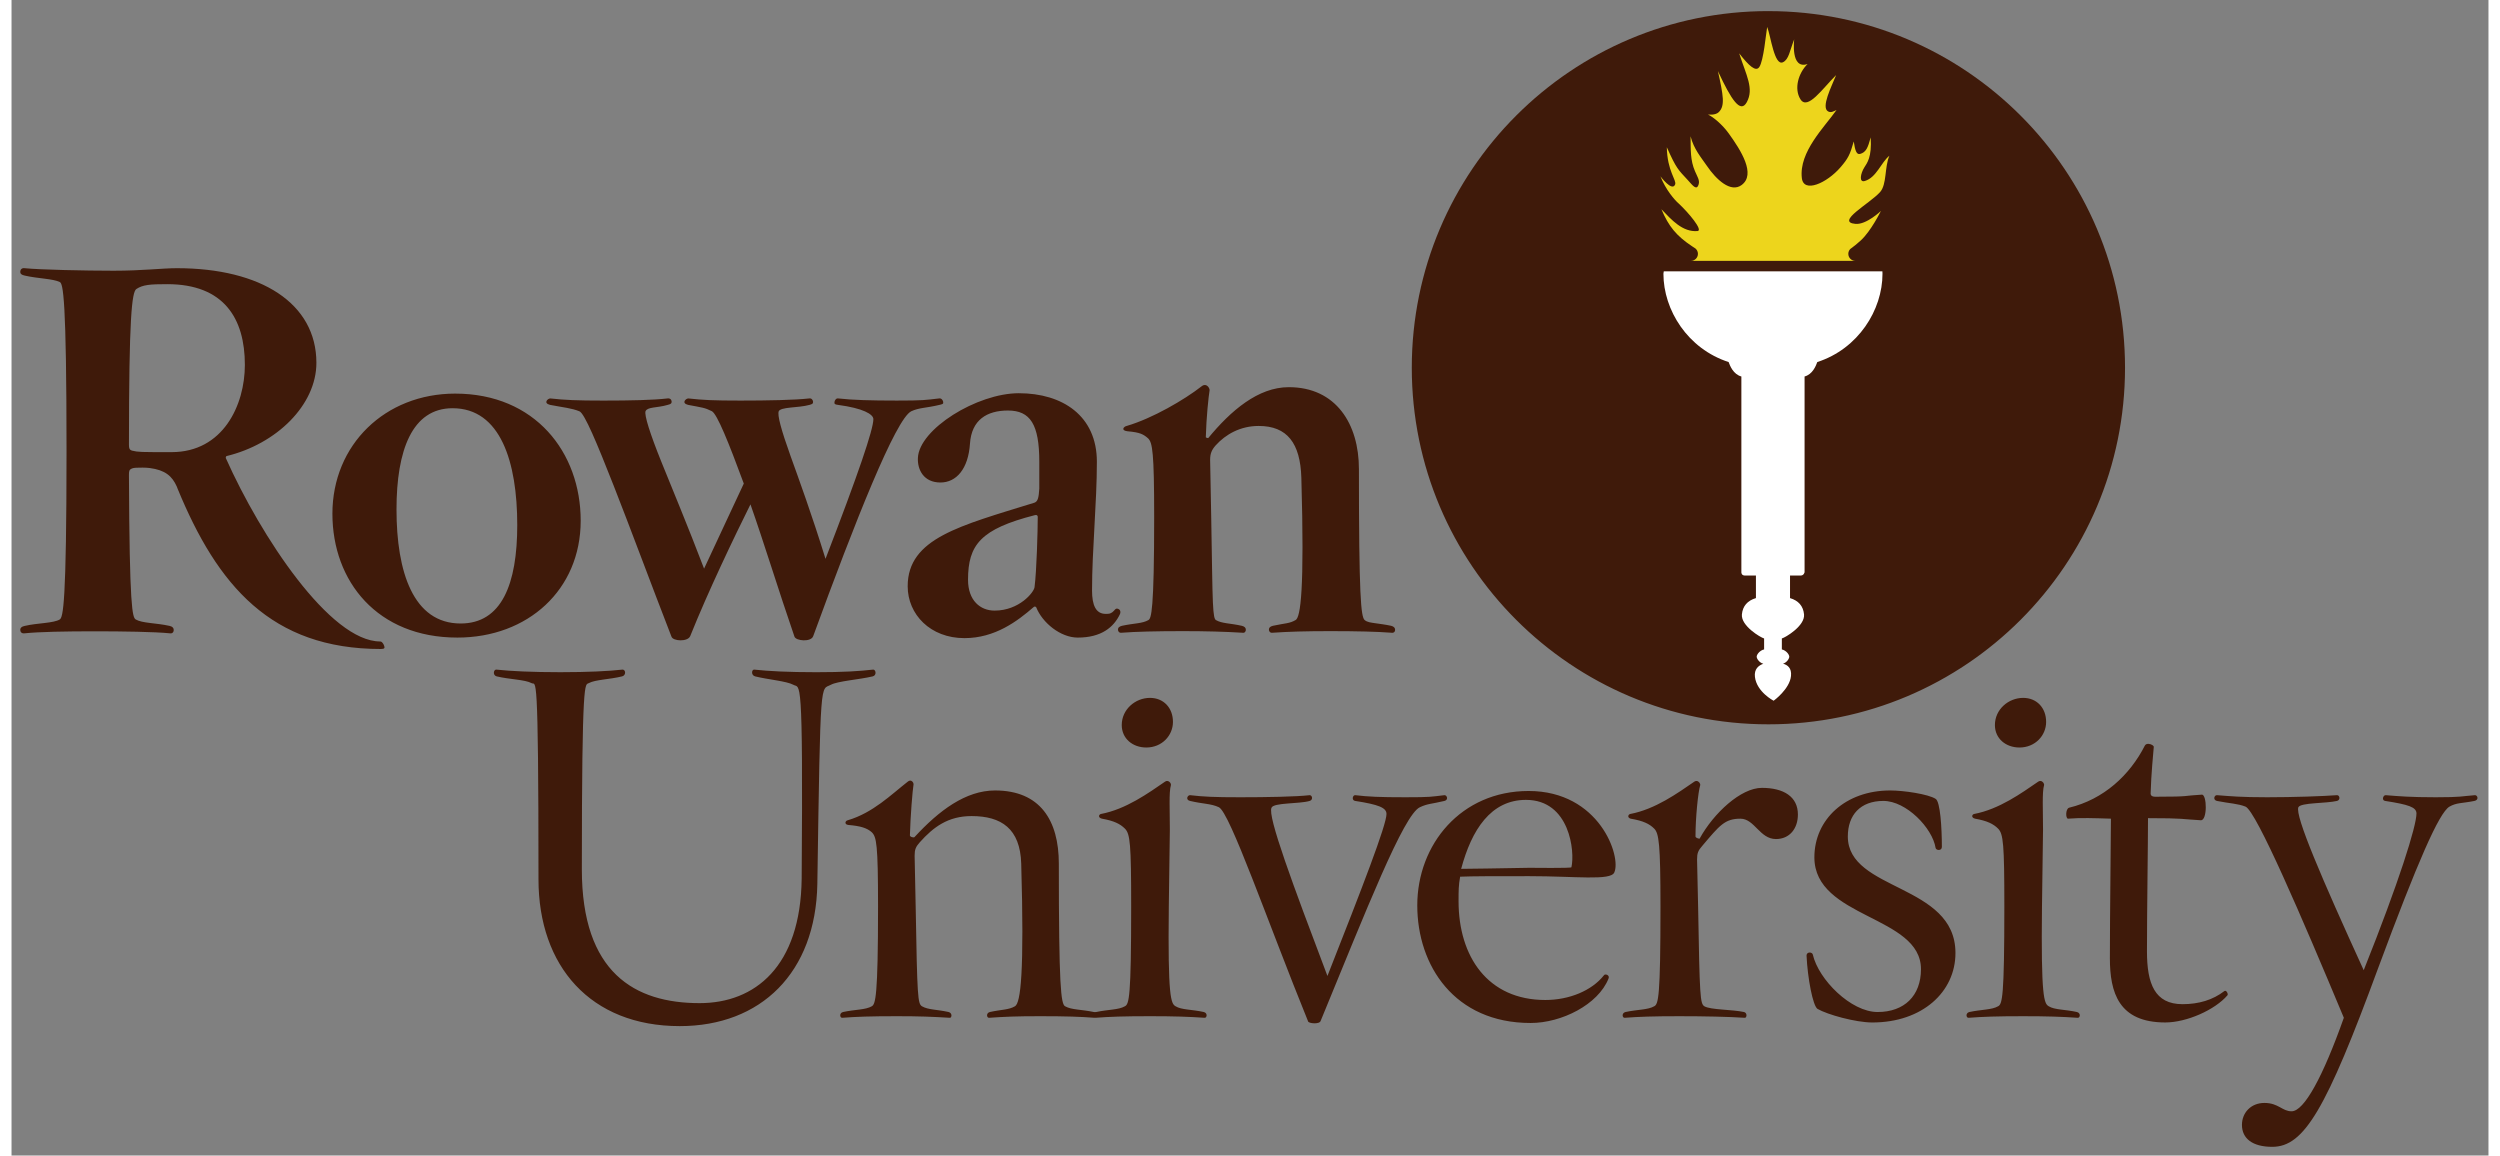
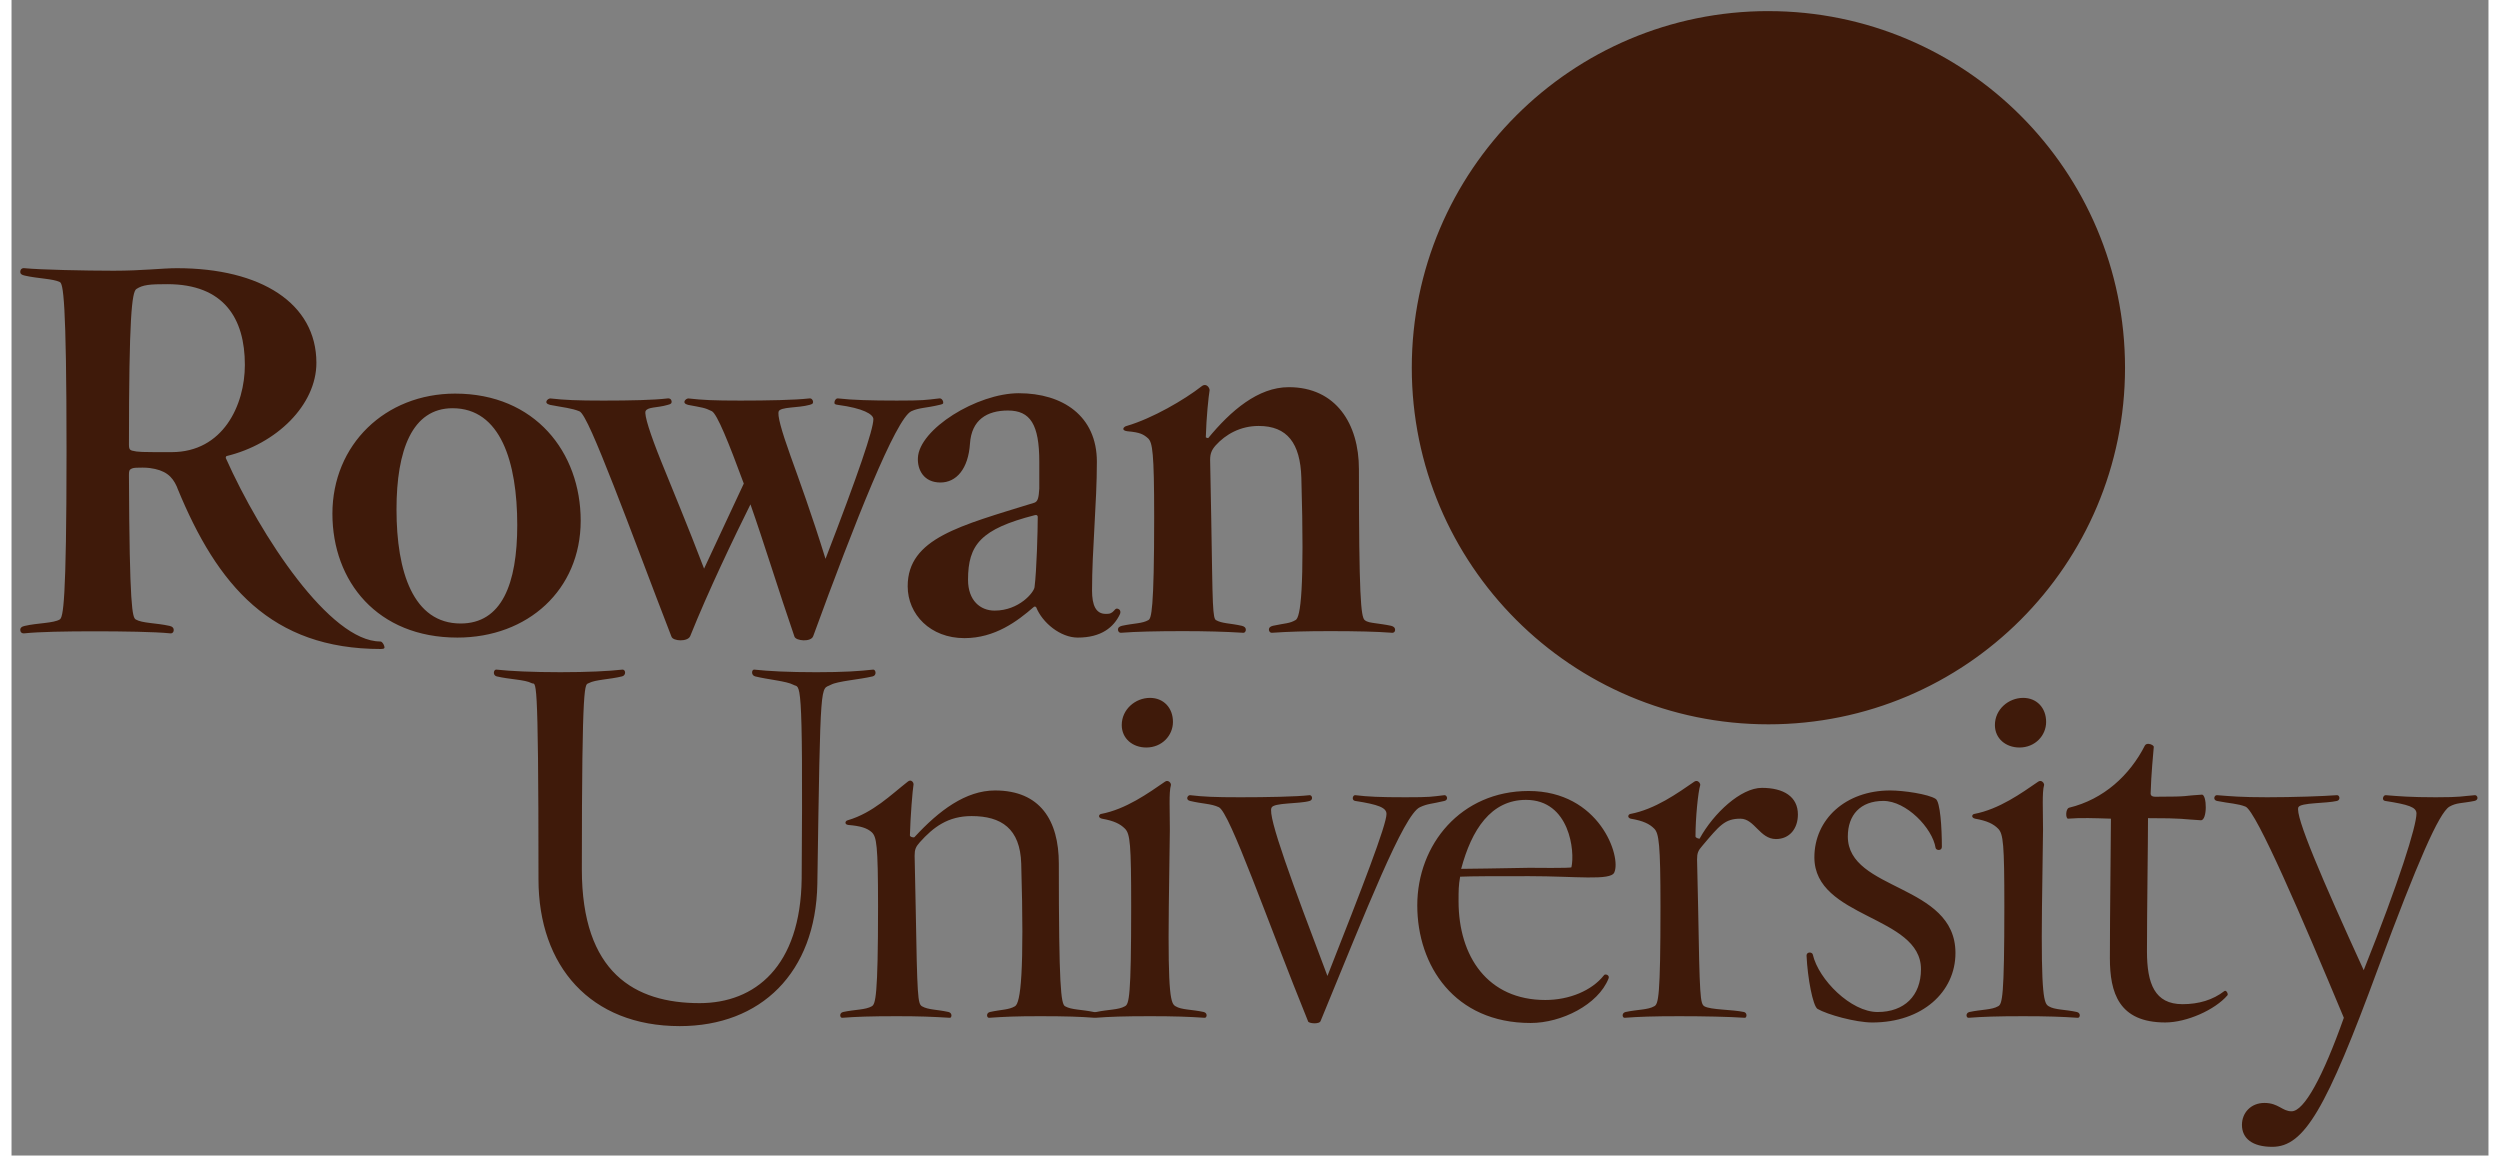
<svg xmlns="http://www.w3.org/2000/svg" height="114.63" width="248" viewBox="0 0 250 116.63">
  <rect x="0" y="0" width="250" height="116.63" fill="#808080" stroke="none" />
  <g transform="matrix(0.496 0 0 0.496 .881 1.12)">
    <path fill="#3f1a0a" d="m355.73 0c-40.079 0-72.568 32.488-72.568 72.566 0 40.079 32.488 72.568 72.568 72.568 40.078 0 72.568-32.489 72.568-72.568 0-40.074-32.49-72.562-72.57-72.562zm-323.84 52.316c-3.059 0-6.995 0.516-12.898 0.516-5.774 0-15.138-0.204-18.098-0.514-0.568-0.089-0.874 0.277-0.891 0.688-0.02 0.454 0.255 0.678 0.891 0.811 1.321 0.311 2.776 0.468 4.084 0.637 1.313 0.17 2.41 0.349 3.068 0.682 0.66 0.309 1.369 3.145 1.369 34.383 0 31.11-0.7 33.877-1.389 34.283-0.651 0.378-1.733 0.554-3.047 0.711-1.307 0.156-2.762 0.287-4.084 0.598-0.636 0.132-0.911 0.4-0.891 0.854 0.016 0.405 0.314 0.732 0.875 0.652 2.944-0.308 8.397-0.41 14.178-0.41 5.767 0 12.294 0.1 15.359 0.406 0.558 0.106 0.799-0.271 0.814-0.625 0.018-0.423-0.206-0.734-0.809-0.875-1.376-0.313-2.78-0.445-4.018-0.6-1.24-0.157-2.245-0.332-2.897-0.711-0.691-0.407-1.281-2.252-1.391-29.437 0-0.881 0.092-1.046 0.604-1.289 0.364-0.17 1.152-0.178 2.174-0.178 0.523 0 1.011 0.029 1.473 0.086 3.112 0.413 4.529 1.625 5.484 3.76l0.168 0.439c8.094 19.688 19.045 32.625 41.359 32.625 0.795 0 0.809-0.231 0.684-0.621-0.065-0.206-0.177-0.429-0.297-0.582-0.058-0.076-0.128-0.152-0.201-0.209-0.067-0.051-0.176-0.119-0.309-0.119-10.218 0-24.322-21.388-31.42-37.307-0.031-0.106-0.036-0.208 0.102-0.41 10.229-2.46 18.326-10.418 18.326-18.982 0-12.111-11.282-19.26-28.375-19.26zm-1.967 3.25c11.497 0 15.783 6.946 15.783 16.422 0 8.191-4.436 17.758-14.908 17.758-6.467 0-6.747-0.001-8.018-0.299-0.566-0.154-0.662-0.475-0.662-1.17 0-25.939 0.59-31.116 1.512-31.727 1.338-0.874 2.776-0.984 6.293-0.984zm211.09 20.524c-0.201 0.006-0.423 0.091-0.66 0.289-3.475 2.713-9.98 6.508-15.18 8.029-0.629 0.125-1.294 0.918 0.135 1.094 2.578 0.216 3.28 0.63 4.207 1.455 0.874 0.874 1.223 2.768 1.223 15.975 0 19.179-0.595 20.656-1.17 20.986-0.608 0.353-1.3 0.512-2.184 0.648-0.893 0.136-1.94 0.247-3.203 0.521-0.579 0.145-0.829 0.401-0.809 0.812 0.015 0.355 0.276 0.677 0.783 0.598 2.729-0.218 6.982-0.326 12.439-0.326 4.683 0 8.498 0.108 12.094 0.326 0.515 0.106 0.707-0.306 0.707-0.598 0-0.401-0.238-0.667-0.818-0.812-1.211-0.274-2.231-0.384-3.111-0.521-0.869-0.136-1.557-0.293-2.164-0.646-0.283-0.178-0.49-0.795-0.615-3.637-0.123-2.773-0.176-7.852-0.34-17.357l-0.22-11.61c0-1.218 0.285-1.997 1.131-2.947 2.031-2.247 5.019-3.949 8.75-3.949 5.809 0 8.465 3.51 8.68 10.516 0.66 22.901-0.169 28.432-1.168 28.977-0.619 0.362-1.139 0.519-1.815 0.652-0.699 0.137-1.55 0.247-2.811 0.521-0.579 0.145-0.827 0.399-0.807 0.811 0.017 0.355 0.275 0.677 0.781 0.6 3.165-0.218 6.656-0.326 11.678-0.326 5.434 0 9.568 0.104 12.404 0.322 0.529 0.104 0.798-0.183 0.818-0.545 0.018-0.412-0.23-0.716-0.809-0.861-1.264-0.274-2.313-0.384-3.205-0.521-0.881-0.135-1.661-0.194-2.189-0.654-0.757-0.656-1.162-4.848-1.162-30.729 0-9.17-4.662-16.654-14.273-16.654-6.256 0-11.803 4.792-16.393 10.361-0.057 0.003-0.145-0.006-0.238-0.035-0.094-0.027-0.173-0.067-0.254-0.135 0.108-4.028 0.552-8.226 0.773-9.578 0-0.394-0.404-1.074-1.006-1.055zm-37.805 1.668c-8.549 0-20.318 7.339-20.547 13.17-0.118 2.358 1.154 4.998 4.586 4.998 3.24 0 5.676-2.772 6.012-7.918 0.32-4.826 3.443-6.729 7.723-6.729 4.541 0 6.383 2.795 6.383 10.426v5.445c-0.114 1.713-0.239 2.634-1.006 2.889-3.801 1.176-7.298 2.217-10.408 3.262-3.116 1.047-5.856 2.103-8.125 3.316-4.548 2.433-7.242 5.519-7.242 10.418 0 5.745 4.623 10.559 11.545 10.559 6.231 0 10.787-3.46 14.074-6.309 0.174-0.173 0.399-0.147 0.537 0.039 1.249 3.136 4.936 6.16 8.451 6.16 4.807 0 7.314-2.115 8.566-4.729 0.201-0.351 0.112-0.794-0.084-0.959-0.225-0.19-0.619-0.367-0.932 0.016-0.06 0.053-0.267 0.331-0.484 0.486-0.457 0.322-0.623 0.359-1.383 0.359-2.011 0-2.775-1.787-2.775-4.748 0-8.309 0.984-17.788 0.984-26.205 0-9.375-7.01-13.947-15.875-13.947zm-114.7 0.078c-14.253 0-24.988 10.397-24.988 24.441 0 13.806 9.185 25.207 25.424 25.207 14.347 0 25.098-9.729 25.098-23.787 0-13.906-9.287-25.861-25.533-25.861zm77.81 0.976c-0.417 0.036-0.613 0.492-0.639 0.785-0.036 0.391 0.146 0.453 0.734 0.537 5.098 0.68 7.188 1.906 7.188 2.904 0 2.088-3.046 11.068-9.74 28.424-2.803-9.074-5.359-16.033-7.127-20.965-1.855-5.174-2.741-8.365-2.375-9.098 0.08-0.16 0.302-0.315 0.74-0.445 0.437-0.128 0.995-0.205 1.603-0.271 0.63-0.069 1.313-0.125 1.984-0.203 0.685-0.081 1.355-0.187 1.943-0.354 0.541-0.156 0.734-0.259 0.697-0.652-0.034-0.343-0.294-0.744-0.809-0.654-2.835 0.326-8.504 0.436-13.957 0.436-5.559 0-7.63-0.109-10.605-0.436-0.538 0-1.486 0.956-0.059 1.31 1.415 0.273 2.263 0.41 2.945 0.572 0.657 0.16 1.152 0.339 1.9 0.715 1.075 0.585 3.42 6.394 6.492 14.725-2.327 5.07-4.458 9.451-8.082 17.311-3.353-8.797-6.482-16.25-8.697-21.75-2.298-5.699-3.51-9.546-3.209-10.303 0.201-0.401 0.677-0.579 1.527-0.719 0.843-0.137 1.888-0.22 2.994-0.553 0.576-0.144 0.823-0.284 0.783-0.707-0.039-0.403-0.362-0.688-0.898-0.598-2.725 0.325-7.406 0.434-12.967 0.434-5.448 0-7.846-0.111-10.822-0.438-0.54 0-1.486 0.956-0.061 1.31 1.421 0.274 2.522 0.439 3.465 0.617 0.935 0.178 1.712 0.365 2.506 0.684 1.044 0.379 3.59 6.515 6.996 15.17 3.361 8.54 7.486 19.71 11.748 30.693 0.311 0.932 3.277 1.096 3.809-0.096 3.604-9.008 8.956-20.177 12.264-26.82 2.682 7.585 5.765 17.66 8.953 26.908 0.299 0.896 3.4 1.161 3.82-0.105 8.458-23.17 16.825-44.294 19.963-45.758 0.783-0.364 1.517-0.525 2.412-0.674 0.909-0.15 1.954-0.287 3.33-0.621 0.592-0.147 0.805-0.169 0.746-0.586-0.052-0.355-0.351-0.808-0.846-0.723-2.831 0.326-3.158 0.436-8.602 0.436-5.326 0-9.027-0.109-11.859-0.432-0.069-0.014-0.132-0.017-0.191-0.012zm-78.344 2c9.751 0 13.159 10.919 13.16 23.76 0 12.051-3.179 20.045-11.52 20.045-9.644 0-13.051-10.486-13.051-23.213 0-12.063 3.184-20.592 11.41-20.592zm118.78 21.736c0.203 0.035 0.295 0.193 0.295 0.385 0 2.618-0.216 10.909-0.652 14.289-0.093 1.013-3.1 4.773-8.137 4.773-2.89 0-5.398-2.044-5.398-6.273 0-7.138 2.581-10.341 13.652-13.166 0.093-0.018 0.173-0.02 0.24-0.008zm-109.91 31.45c-0.533 0-0.746 1.168 0.104 1.381 2.659 0.638 5.74 0.638 7.123 1.383 0.851 0.531 1.383-4.113 1.383 39.906 0 17.65 10.563 29.877 28.746 29.877 16.48 0 27.68-10.844 27.998-28.92 0.639-42.957 0.638-39.375 2.764-40.545 1.383-0.745 5.852-1.063 8.508-1.701 0.851-0.212 0.637-1.381 0.105-1.381-2.872 0.318-5.955 0.531-11.59 0.531-5.742 0-9.675-0.213-12.652-0.531-0.533 0-0.639 1.17 0.213 1.383 2.551 0.638 6.38 0.956 7.762 1.701 1.382 0.851 2.021-3.264 1.701 39.48-0.213 17.863-9.498 25.307-20.77 25.307-13.187 0-23.961-6.167-23.961-27.221 0-39.555 0.64-37.463 1.383-37.887 1.382-0.745 4.254-0.745 6.807-1.383 0.851-0.213 0.744-1.381 0.105-1.381-2.87 0.318-7.018 0.529-12.654 0.529-5.741 0-10.098-0.211-13.074-0.529zm133.04 5.756c-2.978 0-5.742 2.338-5.742 5.527 0 2.765 2.232 4.572 4.996 4.572 3.191 0.001 5.424-2.445 5.424-5.209 0-2.871-1.913-4.891-4.678-4.891zm177.68 0c-2.977 0-5.742 2.338-5.742 5.527 0 2.765 2.234 4.572 4.998 4.572 3.192 0.001 5.424-2.445 5.424-5.209 0-2.871-1.915-4.891-4.68-4.891zm25.562 9.357c-0.318-0.026-0.626 0.059-0.785 0.338-3.082 6.061-8.398 10.951-15.416 12.652-0.746 0.212-0.746 2.232-0.215 2.232 2.553-0.213 5.425-0.104 8.721 0 0 3.404-0.213 19.673-0.213 28.393 0 7.016 1.808 13.076 11.27 13.076 4.361 0 10.102-2.55 12.654-5.527 0.213-0.215-0.213-1.169-0.639-0.854-2.339 1.807-5.211 2.66-8.508 2.66-5.636 0-7.231-4.147-7.231-10.74 0-8.293 0.213-22.117 0.213-27.113 7.552 0 6.799 0.214 10.732 0.426 1.382 0.108 1.275-5.317 0.211-5.209-3.934 0.211-2.011 0.424-9.453 0.424-0.746 0-0.957-0.319-0.957-0.637 0.107-3.934 0.532-8.188 0.637-9.465 0.066-0.265-0.491-0.614-1.022-0.656zm-252.06 7.475c-0.14 0.009-0.291 0.068-0.451 0.201-3.403 2.658-7.125 6.378-12.229 7.867-0.531 0.108-0.744 0.849 0.105 0.957 2.551 0.212 3.83 0.637 4.785 1.486 0.957 0.958 1.275 2.342 1.275 15.1 0 18.502-0.531 19.887-1.275 20.311-1.275 0.746-3.404 0.639-5.85 1.168-0.849 0.214-0.636 1.278-0.105 1.174 2.66-0.213 5.742-0.322 11.059-0.322 4.572 0 7.231 0.109 10.74 0.322 0.424 0.104 0.637-0.96-0.213-1.174-2.339-0.529-4.148-0.422-5.422-1.168-0.851-0.531-0.959-1.809-1.277-20.311l-0.213-10.312c0-1.275 0.214-1.809 1.064-2.764 2.765-3.085 5.74-5.316 10.525-5.316 6.059 0 9.891 2.552 10.102 9.674 0.639 22.117-0.107 28.394-1.277 29.029-1.275 0.746-2.658 0.639-5.102 1.168-0.851 0.214-0.64 1.278-0.107 1.174 3.084-0.213 5.42-0.322 10.312-0.322 5.317-0.001 8.294 0.107 11.061 0.32 0.041 0.008 0.097-0.004 0.148-0.01 0.035 0.002 0.082 0.015 0.109 0.01 2.765-0.213 5.742-0.32 11.061-0.32 4.892 0 7.974 0.107 11.059 0.32 0.533 0.104 0.744-0.958-0.107-1.172-2.337-0.529-4.572-0.424-5.742-1.17-0.955-0.531-1.595-1.807-1.381-20.309l0.213-15.629c0-3.829-0.212-7.657 0.213-9.039 0.106-0.426-0.534-1.171-1.17-0.744-3.403 2.338-7.974 5.638-13.078 6.594-0.426 0.106-0.64 0.742 0.211 0.955 2.444 0.429 3.721 1.063 4.676 2.022 1.066 1.063 1.277 3.084 1.277 15.842 0 18.502-0.424 19.885-1.277 20.309-1.274 0.746-3.4 0.641-5.844 1.17-0.152-0.004-0.236 0.01-0.359 0.014-0.045-0.003-0.067-0.011-0.115-0.014-2.444-0.529-4.573-0.424-5.848-1.17-0.851-0.424-1.277-4.039-1.277-29.027 0-8.824-3.827-14.887-12.971-14.887-5.955 0-11.377 4.042-16.375 9.465-0.105 0.211-0.957-0-0.957-0.318 0.106-3.934 0.531-9.146 0.744-10.422 0-0.319-0.298-0.756-0.717-0.73zm160.08 0.076c-0.148-0.016-0.309 0.016-0.469 0.123-3.402 2.338-7.974 5.638-13.076 6.594-0.424 0.106-0.638 0.742 0.105 0.955 2.55 0.429 3.829 1.063 4.783 2.022 0.959 0.955 1.279 3.084 1.279 15.842 0 18.502-0.427 19.885-1.279 20.309-1.275 0.746-3.403 0.641-5.848 1.17-0.85 0.214-0.638 1.276-0.107 1.172 2.767-0.213 5.743-0.32 11.061-0.32 4.892 0 10.208 0.107 13.291 0.32 0.422 0.104 0.636-0.958-0.105-1.172-2.447-0.529-6.807-0.424-8.082-1.17-0.85-0.531-0.957-1.807-1.273-20.309l-0.213-9.568c0-1.275 0.212-1.81 1.062-2.768 3.508-4.146 4.571-5.527 7.76-5.527 2.871 0 3.938 4.144 7.231 4.144 2.766 0.001 4.467-2.123 4.467-4.994 0-3.616-2.871-5.422-7.336-5.422-4.253 0-9.783 5.103-12.654 10.312 0 0.104-0.85-0.108-0.85-0.424 0-3.831 0.532-9.04 0.957-10.422 0.078-0.32-0.259-0.818-0.703-0.867zm69.975 0c-0.148-0.016-0.307 0.016-0.467 0.123-3.402 2.338-7.976 5.638-13.078 6.594-0.426 0.106-0.639 0.742 0.211 0.955 2.445 0.429 3.725 1.063 4.68 2.022 1.063 1.063 1.275 3.084 1.275 15.842 0 18.502-0.423 19.885-1.275 20.309-1.275 0.746-3.404 0.641-5.85 1.17-0.849 0.214-0.636 1.276-0.105 1.172 2.763-0.213 5.741-0.32 11.059-0.32 4.89 0 7.972 0.107 11.057 0.32 0.532 0.104 0.745-0.958-0.105-1.172-2.339-0.529-4.572-0.424-5.742-1.17-0.958-0.531-1.595-1.807-1.379-20.309l0.213-15.629c0-3.829-0.213-7.657 0.209-9.039 0.08-0.32-0.258-0.818-0.701-0.867zm-30.617 1.93c-9.04 0-15.418 5.851-15.418 13.611 0 12.441 21.691 11.805 21.691 22.758 0 5.422-3.404 8.715-8.826 8.715-5.423 0-12.013-6.592-13.184-11.693-0.106-0.533-1.275-0.639-1.275 0.213 0.213 4.57 1.274 10.206 2.228 10.844 2.023 1.169 7.766 2.766 11.168 2.766 10.102-0.002 16.906-6.17 16.906-14.143 0-14.142-21.902-12.547-21.902-23.711 0-4.36 2.551-7.231 7.231-7.231 4.676 0 9.993 5.528 10.631 9.568 0.106 0.532 1.275 0.641 1.275-0.213 0-3.827-0.32-9.248-1.275-9.779-1.488-0.959-6.485-1.705-9.25-1.705zm-73.578 0.107c-13.716 0-22.646 10.847-22.646 23.285 0 12.229 7.548 23.924 23.072 23.924 6.273 0 13.717-3.72 15.844-9.037 0.317-0.742-0.746-1.064-0.959-0.639-2.444 3.085-7.015 4.996-11.906 4.996-11.697 0-17.652-8.824-17.652-20.096 0-2.231 0-3.187 0.32-4.994 2.657-0.107 6.697-0.107 14.035-0.107 9.461 0 16.584 0.956 17.33-0.744 1.487-3.188-2.977-16.588-17.438-16.588zm-68.891 0.85c-0.531 0-0.955 0.959 0 1.172 2.659 0.636 4.254 0.53 5.85 1.275 2.232 0.955 9.887 23.177 18.18 43.594 0.108 0.427 2.339 0.64 2.551-0.105 9.359-22.755 16.91-41.998 20.205-43.486 1.594-0.746 2.339-0.641 4.996-1.277 0.852-0.213 0.532-1.172 0-1.172-2.766 0.319-2.657 0.426-7.975 0.426-5.209 0-7.551-0.106-10.207-0.426-0.532 0-0.745 1.065 0 1.172 4.784 0.744 6.381 1.382 6.381 2.658 0 2.232-4.893 14.885-12.018 32.961-7.124-18.82-12.228-32.536-11.377-34.238 0.425-1.062 5.636-0.745 7.764-1.381 0.743-0.213 0.53-1.172 0-1.172-2.658 0.319-8.935 0.426-14.143 0.426-5.318 0-7.443-0.106-10.207-0.426zm208.95 0c-0.531 0-0.849 0.959 0 1.172 2.659 0.531 4.256 0.53 5.852 1.168 2.231 1.063 11.375 22.329 19.988 42.959-4.254 12.012-8.081 19.031-10.633 19.031-1.913 0-2.658-1.701-5.531-1.701-2.765 0-4.57 2.02-4.57 4.465 0 2.765 2.127 4.467 6.168 4.467 6.485 0 10.948-7.551 21.584-36.471 7.973-21.479 12.334-31.475 14.461-32.75 1.488-0.849 2.443-0.637 5.104-1.168 0.955-0.213 0.637-1.172 0.105-1.172-2.766 0.213-2.658 0.426-7.977 0.426-5.21 0-7.547-0.213-10.205-0.426-0.531 0-0.853 1.065-0.107 1.172 4.784 0.744 6.379 1.276 6.379 2.551 0 2.552-3.508 13.823-10.736 31.898-8.507-18.607-14.037-31.473-13.293-33.174 0.532-0.956 5.634-0.744 7.871-1.275 0.742-0.213 0.527-1.172 0-1.172-2.766 0.213-8.933 0.426-14.25 0.426-5.318 0-7.444-0.213-10.209-0.426zm-140.59 0.959c8.931 0 9.992 10.526 9.25 13.715-0.107 0.213-7.871 0.107-8.613 0.107-6.805 0.104-11.164 0.213-13.822 0.213 2.126-7.974 6.062-14.035 13.186-14.035z" />
-     <path fill="#edd51c" d="m371.99 49.396c0 0.787 0.638 1.426 1.425 1.426h-33.451c0.788 0 1.425-0.639 1.425-1.426 0-0.443-0.201-0.839-0.518-1.099l-0.688-0.451c-3.169-2.113-4.747-4.018-6.228-7.53 2.083 2.186 4.314 4.689 7.343 4.443 1.237-0.098-1.86-3.79-3.845-5.623-0.755-0.639-2.643-2.797-3.697-5.52 0 0 2.379 3.209 2.991 1.668 0.354-0.883-1.604-2.682-1.69-7.581 1.987 4.437 2.317 4.563 4.27 6.685 0.933 1.012 1.809 2.289 2.218 0.828 0.231-0.82-0.279-1.518-0.755-2.633-0.97-2.264-0.86-4.313-0.899-7.108 0.655 2.611 2.172 4.33 3.339 6.04 1.906 2.793 4.825 5.497 7.033 3.888 2.998-2.188-0.146-7.097-2.62-10.528-1.278-1.772-3.119-3.323-4.218-3.83 0 0 1.496 0.209 2.203-0.485 1.312-1.291 0.933-3.369-0.176-8.358 2.745 5.91 4.594 8.688 5.877 6.333 1.504-2.76-0.089-5.412-1.549-9.941 2.02 2.597 3.386 3.807 4.09 2.796 0.889-1.282 1.361-6.8 1.608-8.169 0.731 1.816 1.453 8.036 3.225 7.178 1.194-0.58 1.362-2.321 2.279-4.661 0 0-0.808 6.226 2.718 5.028-1.908 1.876-2.773 5.044-1.461 7.162 1.462 2.357 4.508-2.192 7.274-4.911-0.938 2.336-3.141 6.611-1.62 7.402 0.602 0.311 1.081-0.022 1.699-0.295-2.426 3.453-7.678 8.517-7.059 13.853 0.363 3.136 5.072 1.044 7.869-2.198 1.534-1.78 1.928-2.542 2.695-5.254 0.263 1.805 0.562 2.739 1.284 2.54 1.19-0.327 1.583-1.196 2.164-3.368 0.264 4.013-0.736 5.227-1.285 6.095-0.791 1.25-1.142 3.147 0.089 2.779 2.389-0.714 3.322-3.807 4.998-5.136-1.007 2.305-0.486 5.826-1.899 7.4-2.105 2.341-9.151 6.093-4.999 6.462 2.226 0.198 5.175-2.633 5.175-2.633s-2.021 4.148-4.154 6.056c-0.716 0.643-1.4 1.206-2.083 1.689-0.244 0.257-0.397 0.604-0.397 0.987" />
-     <path fill="#fff" d="m363.09 74.355v39.814s-0.117 0.708-0.821 0.69h-2.14v4.589c1.721 0.509 2.691 1.619 2.854 3.319 0.222 2.326-3.785 4.697-4.518 4.897v2.227c0.91 0.216 1.512 1.057 1.512 1.481 0 0.386-0.497 1.196-1.268 1.418 0.94 0.271 1.771 0.896 1.621 2.496-0.254 2.685-3.537 5.05-3.537 5.05s-3.443-1.776-3.804-4.854c-0.185-1.583 0.723-2.325 1.71-2.67-0.822-0.219-1.354-1.04-1.354-1.44 0-0.425 0.6-1.266 1.512-1.481v-2.227c-0.734-0.2-4.741-2.571-4.52-4.897 0.163-1.7 1.134-2.811 2.855-3.319v-4.589h-2.297c-0.703-0.038-0.665-0.669-0.665-0.669v-39.835c-1.648-0.437-2.327-2.203-2.594-2.938-8.344-2.698-13.267-10.594-13.267-17.969 0-0.167 0.066-0.332 0.072-0.498h44.485c0.009 0.219 0.021 0.277 0.021 0.498 0 7.375-4.924 15.271-13.268 17.969-0.265 0.735-0.944 2.501-2.589 2.938" />
  </g>
</svg>